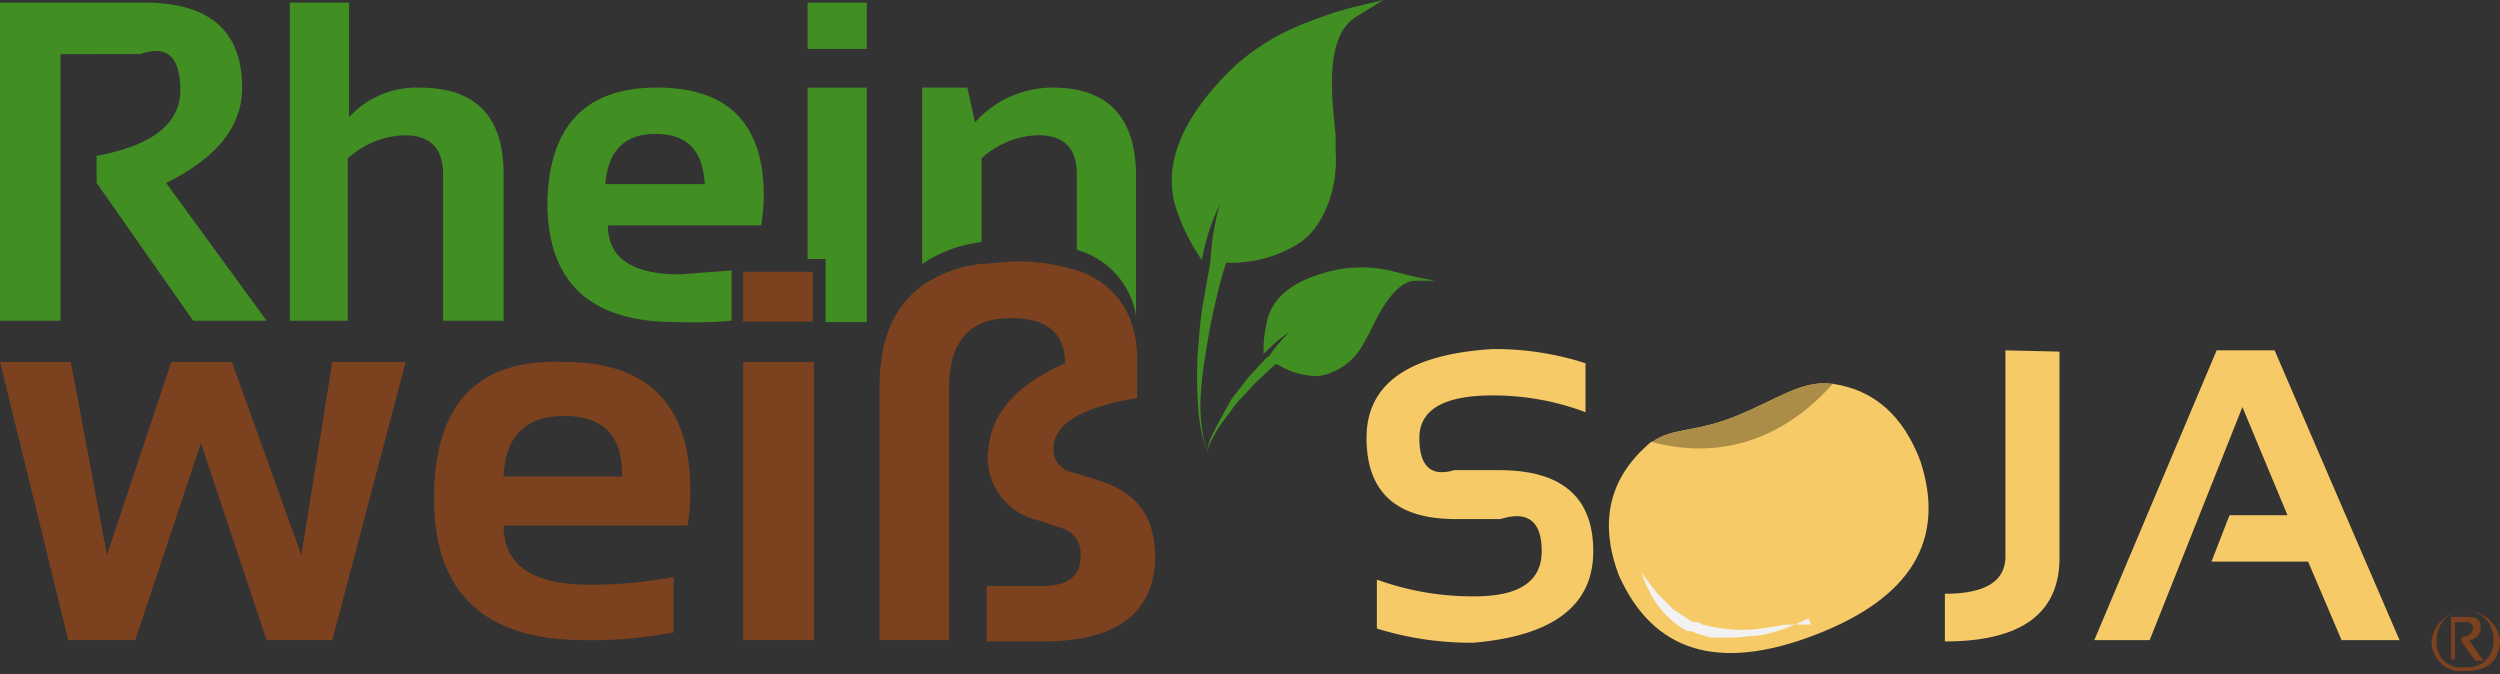
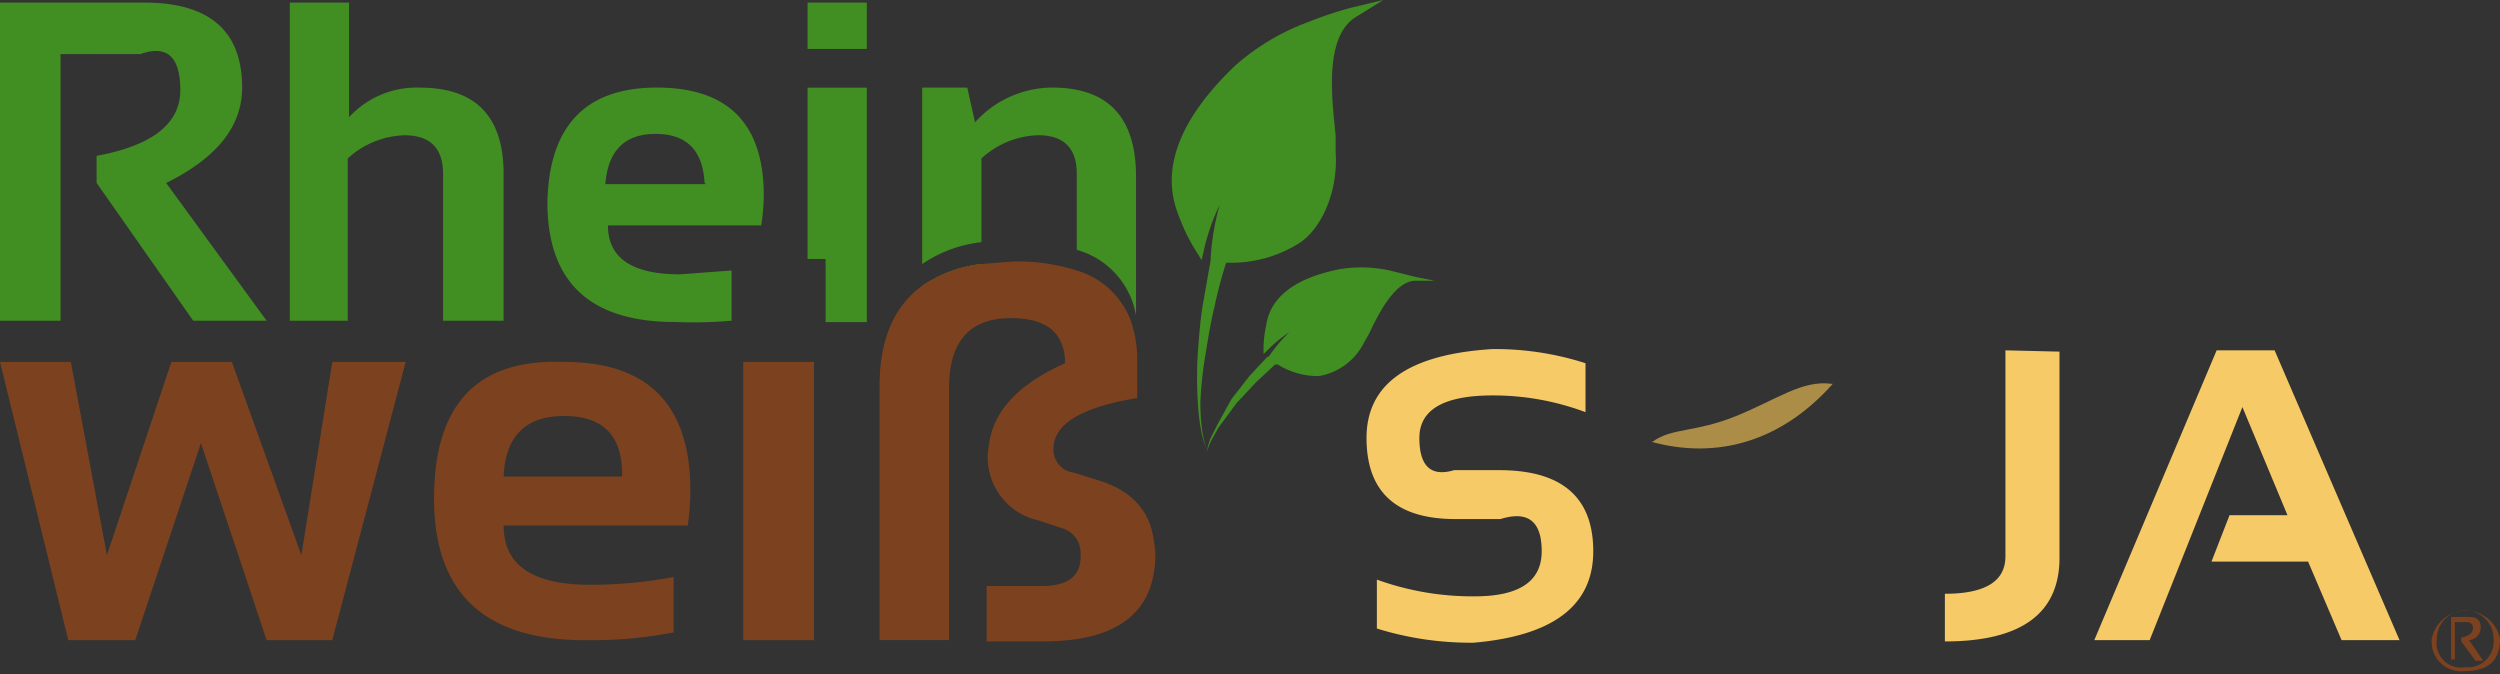
<svg xmlns="http://www.w3.org/2000/svg" width="205.728" height="55.5">
  <rect width="100%" height="100%" fill="#333333" stroke="none" />
  <g fill="#418e23">
    <path d="M0 26.392V.212h11.871q8.055 0 8.055 7 0 4.77-6.253 7.843L21.94 26.392h-6.04l-7.951-11.341v-2.226q6.889-1.272 6.889-5.406t-3.285-2.967H4.982v21.94H-0zM23.848 26.392V.212h4.876v9.433a7.525 7.525 0 015.829-2.433q6.889 0 6.889 7.1v12.08h-4.981V14.312q0-3.18-3.18-3.18a7.207 7.207 0 00-4.664 1.908v13.352l-4.769 0zM62.852 16.107q0-8.9-8.8-8.9t-9.006 9.433q0 9.857 10.493 9.857a36.565 36.565 0 004.664-.106v-4.133L55.963 22.576q-5.935 0-5.935-4.028h12.612a17.383 17.383 0 00.212-2.441zm-4.77-.954h-8.266q.318-4.134 4.134-4.134t4.028 4.028l.104.106zM66.456.212v3.816H71.332V.212h-4.876zm0 7v14.1h1.484v5.194h3.392V7.212h-4.876zM86.594 7.207a8.585 8.585 0 00-6.359 2.862L79.599 7.207H75.889v14.521a10.705 10.705 0 014.876-1.8v-6.892a7.207 7.207 0 014.664-1.908q3.18 0 3.18 3.18v6.253a6.783 6.783 0 014.876 5.406v-11.66Q93.377 7.207 86.594 7.207zm2.014 15.157v4.133h4.452a6.783 6.783 0 00-4.558-4.134l.106.001zM75.889 23.53v2.862h4.876v-4.664a10.705 10.705 0 00-4.876 1.802z" />
  </g>
  <g fill="#7c411e">
    <path d="M0 29.783h5.829L8.8 45.683l5.3-15.9h4.982l5.718 15.9L27.344 29.783h6.041L27.346 52.677H21.94l-5.405-16.217-5.406 16.217h-5.511L-0 29.783zM46.424 29.783q10.387 0 10.387 10.6a20.561 20.561 0 01-.212 2.862H41.443q0 4.876 7.1 4.876a37.309 37.309 0 006.889-.636v4.558a35.507 35.507 0 01-7.313.636q-12.4 0-12.4-11.659t10.705-11.237zM41.442 39.216h9.751v-.212q0-4.77-4.77-4.77t-4.98 4.983l-.001-.001zM66.986 29.783v22.894h-5.829V29.783H66.986zM94.968 44.622q-.424-3.816-4.558-5.088l-2.018-.635a1.908 1.908 0 01-1.7-2.014 2.332 2.332 0 01.212-.954q.954-2.226 6.677-3.18v-2.968a9.539 9.539 0 00-.53-3.392A6.783 6.783 0 0088.599 22.257a16.217 16.217 0 00-5.194-.742l-2.65.212A10.705 10.705 0 0075.879 23.527q-3.5 2.544-3.5 8.267v20.88h5.724V31.903q0-5.724 5.088-5.724 3.286 0 4.134 2.014a4.028 4.028 0 01.318 1.7q-5.724 2.544-6.253 6.677a6.677 6.677 0 00-.106.848 5.3 5.3 0 004.145 5.398l1.908.636A2.12 2.12 0 0188.821 44.83a2.862 2.862 0 01.106.954q0 2.438-3.18 2.438h-4.555V52.78h4.664q9.221 0 9.221-7.207a8.375 8.375 0 00-.106-.954l-.003.003z" />
  </g>
  <path fill="#418e23" d="M111.184.636a30.948 30.948 0 00-3.5 1.166 18.866 18.866 0 00-6.041 3.6c-4.664 4.452-6.147 8.585-4.664 12.295a15.581 15.581 0 001.378 2.862l.53.848.212-.954a17.489 17.489 0 011.272-3.6 20.456 20.456 0 00-.742 4.346v.212c-.212 1.166-.424 2.438-.636 3.6s-.318 2.65-.424 4.028a32.328 32.328 0 000 4.028 17.382 17.382 0 00.212 2.014 8.479 8.479 0 00.53 1.908 8.373 8.373 0 01-.424-1.908 17.17 17.17 0 01-.106-2.014 31.8 31.8 0 01.424-3.922c.212-1.272.424-2.65.742-3.922a35.759 35.759 0 01.954-3.6h.424a10.493 10.493 0 005.724-1.7c1.908-1.378 3.074-4.452 2.862-7.419v-1.375c-.318-3.074-.954-8.161 1.7-9.751l2.223-1.378-2.65.636z" />
  <path fill="#418e23" d="M116.484 22.788l-2.12-.53a11.023 11.023 0 00-4.134-.106c-3.71.742-5.724 2.332-6.041 4.664a9.01 9.01 0 00-.212 1.8V29.146l.424-.424a10.174 10.174 0 011.7-1.378 11.871 11.871 0 00-1.7 2.014h-.106l-1.482 1.592-1.484 1.908-1.166 2.12-.53 1.06a4.982 4.982 0 00-.318 1.166 4.875 4.875 0 01.424-1.06l.53-.954 1.484-2.014 1.59-1.7 1.59-1.484h.212a6.147 6.147 0 003.392.954 5.088 5.088 0 003.71-2.756l.424-.742c.742-1.59 2.12-4.346 3.816-4.346h1.59l-1.593-.314z" />
-   <path fill="#7c411e" d="M61.157 22.364h5.724v4.102h-5.724V22.364z" />
  <g fill="#f6ca67">
    <path d="M113.304 51.724v-4.028a23.106 23.106 0 008.052 1.378q5.512 0 5.512-3.71t-3.392-2.65h-3.71q-7.313 0-7.313-6.677t10.39-7.313a24.378 24.378 0 017.631 1.166v4.028a21.622 21.622 0 00-7.631-1.378q-6.041 0-6.041 3.5t2.862 2.65h3.71q7.737 0 7.737 6.677t-9.855 7.523a26.074 26.074 0 01-7.949-1.166h-.003zM169.479 28.936v16.959q0 6.889-9.433 6.889V48.862q4.982 0 4.982-3.074v-16.958l4.451.106zM176.899 52.678h-4.558l10.069-23.848h4.77l10.281 23.848h-4.77l-2.756-6.465h-7.949l1.484-3.816h4.77l-3.71-8.9-7.631 19.181z" />
-     <path d="M158.032 37.945q-2.12-5.618-7.207-6.359h-.106c-2.438-.318-4.452 1.272-7.843 2.65S137.576 35.19 135.987 36.356h-.104q-5.194 4.346-2.65 11.023 4.24 9.433 16.111 4.876T158.032 37.945z" />
  </g>
-   <path fill="#f2f2f2" d="M148.811 50.876a14.52 14.52 0 01-3.816 1.378l-2.12.212h-2.12l-1.06-.318-.53-.212h-.318a7.313 7.313 0 01-1.695-1.276 7.949 7.949 0 01-1.272-1.7l-.212-.424-.212-.424-.212-.53-.212-.53.318.424.318.424.318.424.318.424 1.378 1.378 1.59 1.06h.424l.424.212.954.212a11.871 11.871 0 003.922.106l2.014-.318h2.014l-.213-.522z" />
  <path fill="#ac8d48" d="M150.719 31.583c-2.438-.318-4.452 1.272-7.843 2.65S137.576 35.187 135.987 36.353h-.107c5.406 1.484 10.705 0 14.945-4.77h-.106z" />
  <path fill="#7c411e" d="M200.11 52.572a2.862 2.862 0 015.618 0q0 2.65-2.862 2.65A2.438 2.438 0 01200.11 52.572zm2.756 2.332a2.12 2.12 0 002.332-2.332 2.332 2.332 0 10-4.664 0 2.014 2.014 0 002.332 2.332zm-1.166-.636v-3.5h1.484q.954 0 .954.848a1.036 1.036 0 01-.954 1.06l1.166 1.7h-.64l-1.166-1.59v-.318q.954-.212.954-.742a.468.468 0 00-.53-.53h-.954V54.27l-.314-.002z" />
</svg>